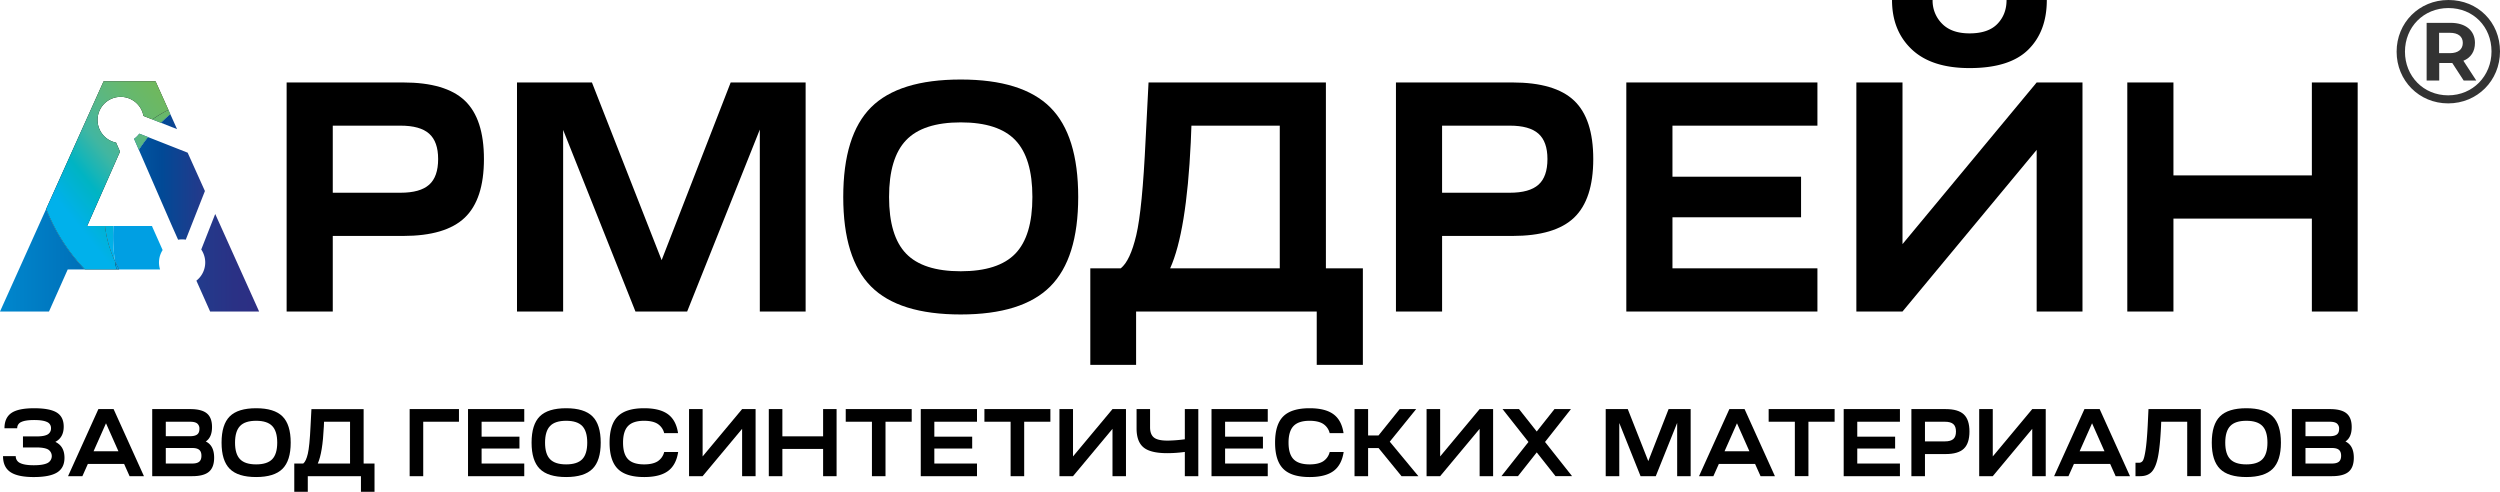
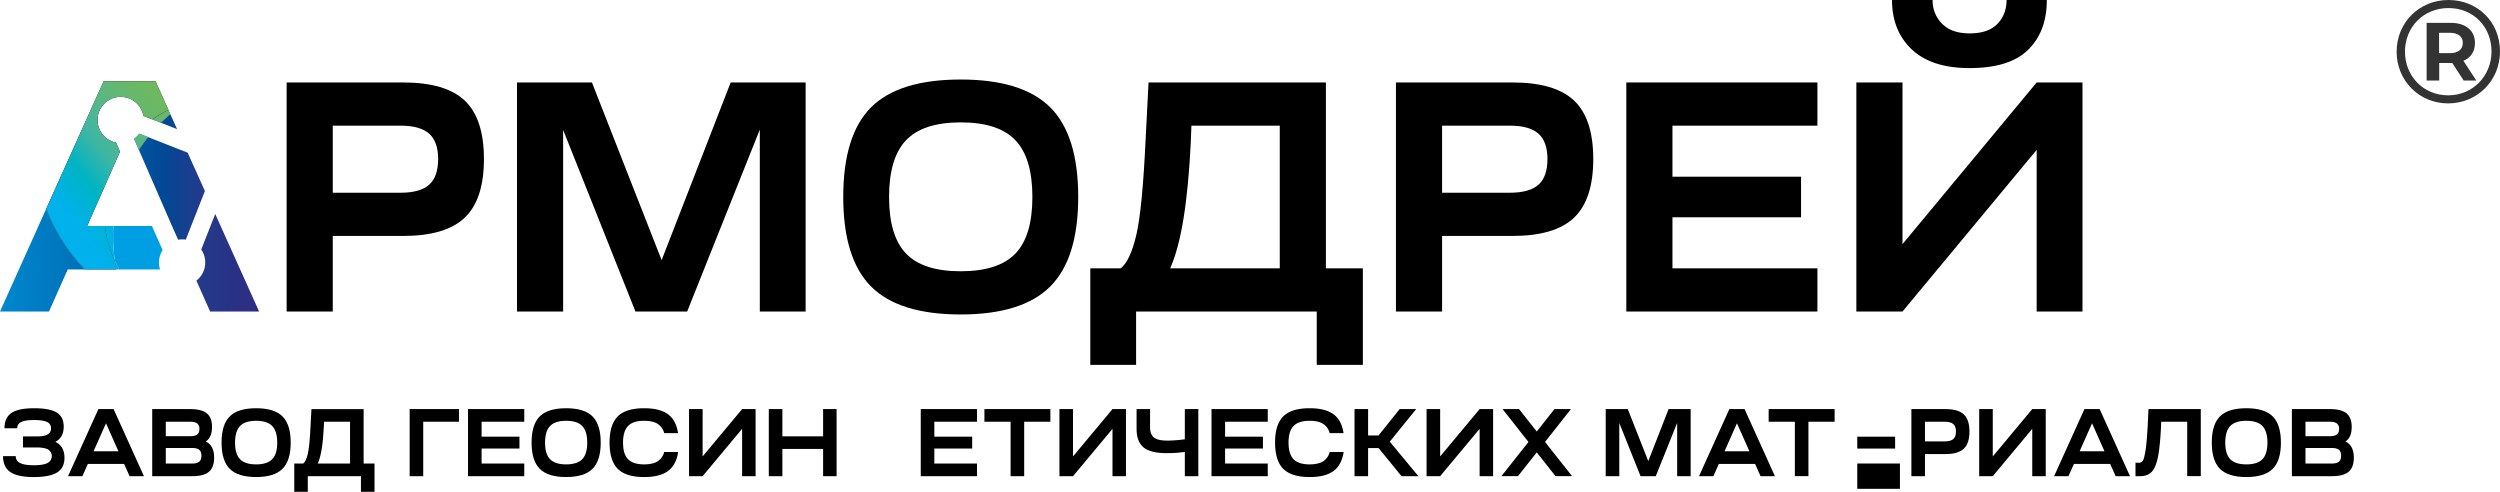
<svg xmlns="http://www.w3.org/2000/svg" xmlns:xlink="http://www.w3.org/1999/xlink" width="2151.026" height="423.15" viewBox="0 0 2151.026 423.15">
  <defs>
    <linearGradient id="linear-gradient" x1="-1.039" y1="0.5" x2="5.188" y2="0.5" gradientUnits="objectBoundingBox">
      <stop offset="0" stop-color="#009fe3" />
      <stop offset="0.111" stop-color="#008fd5" />
      <stop offset="0.291" stop-color="#0075bd" />
      <stop offset="0.465" stop-color="#005da7" />
      <stop offset="0.627" stop-color="#014996" />
      <stop offset="0.775" stop-color="#233a8b" />
      <stop offset="0.904" stop-color="#2a3185" />
      <stop offset="1" stop-color="#2d2e83" />
    </linearGradient>
    <linearGradient id="linear-gradient-2" x1="-9.912" y1="0.5" x2="6.059" y2="0.5" xlink:href="#linear-gradient" />
    <linearGradient id="linear-gradient-3" x1="-2.101" y1="0.5" x2="1.82" y2="0.5" xlink:href="#linear-gradient" />
    <linearGradient id="linear-gradient-4" x1="-3.13" y1="0.5" x2="1" y2="0.5" xlink:href="#linear-gradient" />
    <linearGradient id="linear-gradient-5" x1="4.664" y1="3.757" x2="10.732" y2="2.235" gradientUnits="objectBoundingBox">
      <stop offset="0" />
      <stop offset="0.009" stop-color="#0c0b0b" />
      <stop offset="0.21" stop-color="#636362" />
      <stop offset="0.403" stop-color="#919191" />
      <stop offset="0.584" stop-color="#b2b2b2" />
      <stop offset="0.749" stop-color="#c8c8c8" />
      <stop offset="0.893" stop-color="#d5d5d5" />
      <stop offset="1" stop-color="#dadada" />
    </linearGradient>
    <linearGradient id="linear-gradient-6" x1="2.841" y1="4.064" x2="5.57" y2="2.192" xlink:href="#linear-gradient-5" />
    <linearGradient id="linear-gradient-7" x1="0.166" y1="1.011" x2="3.547" y2="-4.155" gradientUnits="objectBoundingBox">
      <stop offset="0.115" stop-color="#00b1eb" />
      <stop offset="0.128" stop-color="#00b1e8" />
      <stop offset="0.305" stop-color="#00b4c3" />
      <stop offset="0.475" stop-color="#41b6a1" />
      <stop offset="0.634" stop-color="#5ab783" />
      <stop offset="0.779" stop-color="#67b86c" />
      <stop offset="0.906" stop-color="#6fb85d" />
      <stop offset="1" stop-color="#71b957" />
    </linearGradient>
    <linearGradient id="linear-gradient-8" x1="0.114" y1="1.285" x2="0.874" y2="-0.139" xlink:href="#linear-gradient-7" />
    <linearGradient id="linear-gradient-9" x1="-8.521" y1="0.5" x2="5.966" y2="0.5" xlink:href="#linear-gradient" />
    <linearGradient id="linear-gradient-10" x1="-3.636" y1="11.615" x2="1.636" y2="-2.507" xlink:href="#linear-gradient-7" />
    <linearGradient id="linear-gradient-11" x1="-9.637" y1="0.5" x2="8.989" y2="0.5" xlink:href="#linear-gradient" />
    <linearGradient id="linear-gradient-12" x1="-3.885" y1="7.553" x2="2.892" y2="-3.709" xlink:href="#linear-gradient-7" />
    <linearGradient id="linear-gradient-13" x1="1.562" y1="1.828" x2="3.194" y2="1.226" xlink:href="#linear-gradient-5" />
    <linearGradient id="linear-gradient-14" x1="0.202" y1="0.901" x2="0.974" y2="-0.065" xlink:href="#linear-gradient-7" />
    <linearGradient id="linear-gradient-15" x1="74.686" y1="22.345" x2="77.337" y2="16.517" xlink:href="#linear-gradient" />
    <linearGradient id="linear-gradient-16" x1="37.588" y1="27.896" x2="84.602" y2="14.151" xlink:href="#linear-gradient-5" />
    <linearGradient id="linear-gradient-17" x1="877.071" y1="114.923" x2="908.02" y2="84.22" xlink:href="#linear-gradient" />
  </defs>
  <g id="Logotip-chernyy" transform="translate(-36.95 -36.27)">
    <path id="Контур_1" data-name="Контур 1" d="M283.57,304.31V107.22H383.8q36.6,0,53.07,15.63t16.47,50.26q0,34.635-16.47,50.4T383.8,239.28H323.27v65.04h-39.7Zm39.7-102.21h58.28q16.89,0,24.64-6.9t7.74-22.1q0-14.925-7.74-21.82t-24.64-6.9H323.27Z" />
    <path id="Контур_2" data-name="Контур 2" d="M521.48,304.31h-39.7V107.22h64.48L606.23,260.1l59.41-152.88h64.48V304.31H690.7V147.76L628.19,304.3H583.7L521.48,148.04Z" />
    <path id="Контур_3" data-name="Контур 3" d="M863.57,104.69q52.935,0,77.01,23.93t24.07,77.15q0,52.935-24.07,77t-77.01,24.07q-53.22,0-77.15-24.07t-23.93-77q0-53.22,23.93-77.15T863.57,104.69Zm-47.02,52.22q-14.64,15.345-14.64,48.85t14.64,48.71q14.64,15.21,47.02,15.2t47.02-15.2q14.64-15.21,14.64-48.71t-14.64-48.85q-14.64-15.345-47.02-15.34T816.55,156.91Z" />
    <path id="Контур_4" data-name="Контур 4" d="M1014.48,350.2H975.06V267.14h26.19q8.16-6.48,13.37-28.58t8.02-82.07l2.53-49.27h152.6V267.14h31.81V350.2h-39.7V304.31H1014.46V350.2Zm29.28-83.06h94.32V144.38h-76.02l-.56,14.36Q1057.84,235.9,1043.76,267.14Z" />
    <path id="Контур_5" data-name="Контур 5" d="M1238.04,304.31V107.22h100.23q36.6,0,53.07,15.63t16.47,50.26q0,34.635-16.47,50.4t-53.07,15.77h-60.53v65.04h-39.7Zm39.69-102.21h58.28q16.89,0,24.64-6.9t7.74-22.1q0-14.925-7.74-21.82t-24.64-6.9h-58.28Z" />
    <path id="Контур_6" data-name="Контур 6" d="M1600.68,304.31H1436.25V107.22h164.43v37.17H1475.95v43.92H1586.6v34.91H1475.95v43.92h124.73v37.17Z" />
    <path id="Контур_7" data-name="Контур 7" d="M1673.88,304.31h-39.7V107.22h39.7V246.31l115.44-139.09h39.42V304.31h-39.42V165.22Zm-9.01-268.04h34.91a27.957,27.957,0,0,0,8.17,20.41q8.16,8.31,23.65,8.31,16.05,0,23.93-8.16t7.88-20.55h34.63q0,27.03-16.05,42.8t-50.4,15.77q-32.67,0-49.69-16.05Q1664.86,62.72,1664.87,36.27Z" />
-     <path id="Контур_8" data-name="Контур 8" d="M1907,304.31h-39.7V107.22H1907v79.96h119.1V107.22h39.42V304.31H2026.1V224.35H1907Z" />
    <g id="Сгруппировать_1" data-name="Сгруппировать 1">
      <path id="Контур_9" data-name="Контур 9" d="M39.56,428.74H50.5a6.244,6.244,0,0,0,3.77,5.93q3.765,1.9,11.73,1.9c5.31,0,9.21-.62,11.73-1.85a6.692,6.692,0,0,0,.62-11.7q-3.15-1.77-10.36-1.77H56.71v-9.48H68.4c4.42,0,7.59-.56,9.53-1.69a5.873,5.873,0,0,0,2.9-5.48,5.5,5.5,0,0,0-3.52-5.28q-3.525-1.65-10.98-1.65-7.545,0-11.06,1.69a5.634,5.634,0,0,0-3.52,5.4H40.8q0-9.06,5.97-13.15t19.56-4.08q13.5,0,19.47,3.71t5.97,12.12q0,9.315-7.21,13.11,7.875,3.72,7.87,13.69,0,8.655-6.34,12.61T66,446.73q-13.755,0-20.1-4.29T39.56,428.74Z" />
      <path id="Контур_10" data-name="Контур 10" d="M107.84,445.97H95.5l26.1-57.71h13.09l26.1,57.71H148.44l-4.72-10.55H112.56Zm20.31-45.51-10.69,24.07h21.38Z" />
      <path id="Контур_11" data-name="Контур 11" d="M167.92,445.97V388.26h32.73q9.78,0,14.25,3.67t4.48,11.75q0,8.91-5.39,12.45,7.215,3.465,7.21,13.93,0,8.325-4.48,12.12t-14.33,3.79H167.92Zm11.68-34.38h20.72q4.3,0,6.26-1.48t1.95-4.78a5.6,5.6,0,0,0-1.91-4.7q-1.905-1.485-5.96-1.48H179.6Zm0,23.5h22.79c2.76,0,4.76-.53,6.01-1.61s1.86-2.76,1.86-5.07-.62-4-1.86-5.07-3.25-1.61-6.01-1.61H179.6Z" />
      <path id="Контур_12" data-name="Контур 12" d="M257.33,387.52q15.585,0,22.66,7.01t7.08,22.59q0,15.51-7.08,22.55t-22.66,7.05q-15.66,0-22.7-7.05t-7.04-22.55q0-15.585,7.04-22.59T257.33,387.52Zm-13.84,15.29q-4.3,4.5-4.31,14.31t4.31,14.26q4.3,4.455,13.84,4.45t13.84-4.45q4.3-4.455,4.31-14.26t-4.31-14.31q-4.3-4.485-13.84-4.49T243.49,402.81Z" />
      <path id="Контур_13" data-name="Контур 13" d="M301.75,459.42h-11.6V435.1h7.71q2.4-1.89,3.94-8.37t2.36-24.03l.75-14.43h44.91V435.1h9.37v24.32H347.51V445.98H301.77v13.44Zm8.62-24.33h27.76V399.14H315.76l-.17,4.21Q314.51,425.94,310.37,435.09Z" />
      <path id="Контур_14" data-name="Контур 14" d="M389.42,445.97V388.26h42.43v10.88H401.1v46.83H389.42Z" />
      <path id="Контур_15" data-name="Контур 15" d="M488.03,445.97H439.64V388.26h48.39v10.88H451.32V412h32.57v10.22H451.32v12.86h36.71v10.89Z" />
      <path id="Контур_16" data-name="Контур 16" d="M524.07,387.52q15.585,0,22.66,7.01t7.08,22.59q0,15.51-7.08,22.55t-22.66,7.05q-15.66,0-22.7-7.05t-7.04-22.55q0-15.585,7.04-22.59T524.07,387.52Zm-13.84,15.29q-4.3,4.5-4.31,14.31t4.31,14.26q4.305,4.455,13.84,4.45t13.84-4.45q4.3-4.455,4.31-14.26t-4.31-14.31q-4.3-4.485-13.84-4.49T510.23,402.81Z" />
      <path id="Контур_17" data-name="Контур 17" d="M561.44,417.12q0-15.585,7.04-22.59t22.7-7.01q13.425,0,20.47,5.15t8.7,16.29H608.42a13.246,13.246,0,0,0-5.76-8.08q-4.185-2.55-11.48-2.56-9.525,0-13.84,4.49t-4.31,14.31q0,9.81,4.31,14.26t13.84,4.45q7.29,0,11.48-2.55a13.247,13.247,0,0,0,5.76-8.08h12.02q-1.74,11.22-8.78,16.37t-20.47,5.15q-15.66,0-22.7-7.05T561.44,417.12Z" />
      <path id="Контур_18" data-name="Контур 18" d="M641.49,445.97H629.81V388.26h11.68v40.73l33.98-40.73h11.6v57.71h-11.6V405.24Z" />
      <path id="Контур_19" data-name="Контур 19" d="M710.11,445.97H698.43V388.26h11.68v23.42h35.05V388.26h11.6v57.71h-11.6V422.56H710.11Z" />
-       <path id="Контур_20" data-name="Контур 20" d="M764.63,399.14V388.26h56.76v10.88H798.85v46.83H787.17V399.14Z" />
      <path id="Контур_21" data-name="Контур 21" d="M877.57,445.97H829.18V388.26h48.39v10.88H840.86V412h32.57v10.22H840.86v12.86h36.71Z" />
      <path id="Контур_22" data-name="Контур 22" d="M883.95,399.14V388.26h56.76v10.88H918.17v46.83H906.49V399.14Z" />
      <path id="Контур_23" data-name="Контур 23" d="M960.19,445.97H948.5V388.26h11.68v40.73l33.97-40.73h11.6v57.71h-11.6V405.24Z" />
      <path id="Контур_24" data-name="Контур 24" d="M1014.88,388.26h11.6v15.66q0,6.105,3.31,8.78t11.6,2.68a123.779,123.779,0,0,0,15-1.15V388.26h11.6v57.71h-11.6V425.11a110.727,110.727,0,0,1-15.17,1.07q-14.34,0-20.34-4.95t-6.01-16.24V388.26Z" />
      <path id="Контур_25" data-name="Контур 25" d="M1127.74,445.97h-48.39V388.26h48.39v10.88h-36.71V412h32.57v10.22h-32.57v12.86h36.71Z" />
      <path id="Контур_26" data-name="Контур 26" d="M1134.04,417.12q0-15.585,7.04-22.59t22.7-7.01q13.425,0,20.47,5.15t8.7,16.29h-11.93a13.247,13.247,0,0,0-5.76-8.08q-4.185-2.55-11.48-2.56-9.525,0-13.84,4.49t-4.31,14.31q0,9.81,4.31,14.26t13.84,4.45q7.29,0,11.48-2.55a13.247,13.247,0,0,0,5.76-8.08h12.02q-1.74,11.22-8.78,16.37t-20.47,5.15q-15.66,0-22.7-7.05T1134.04,417.12Z" />
      <path id="Контур_27" data-name="Контур 27" d="M1202.4,445.97V388.26h11.68v22.68h8.95l18.23-22.68h14.17l-22.71,28.03,24.61,29.68h-14.5l-19.72-24.16h-9.03v24.16Z" />
      <path id="Контур_28" data-name="Контур 28" d="M1276.07,445.97h-11.68V388.26h11.68v40.73l33.97-40.73h11.6v57.71h-11.6V405.24Z" />
      <path id="Контур_29" data-name="Контур 29" d="M1329.76,388.26h14.17l15.25,19.29,15.25-19.29h14.17l-22.29,28.28,23.28,29.43h-14.25l-16.16-20.45-16.16,20.45h-14.25l23.28-29.43Z" />
      <path id="Контур_30" data-name="Контур 30" d="M1430.2,445.97h-11.68V388.26h18.98l17.65,44.77,17.48-44.77h18.98v57.71H1480V400.13l-18.4,45.84h-13.09l-18.31-45.76Z" />
      <path id="Контур_31" data-name="Контур 31" d="M1511.16,445.97h-12.35l26.1-57.71H1538l26.1,57.71h-12.35l-4.72-10.55h-31.16Zm20.3-45.51-10.69,24.07h21.38Z" />
      <path id="Контур_32" data-name="Контур 32" d="M1558.72,399.14V388.26h56.76v10.88h-22.54v46.83h-11.68V399.14Z" />
-       <path id="Контур_33" data-name="Контур 33" d="M1671.67,445.97h-48.39V388.26h48.39v10.88h-36.71V412h32.57v10.22h-32.57v12.86h36.71Z" />
+       <path id="Контур_33" data-name="Контур 33" d="M1671.67,445.97h-48.39h48.39v10.88h-36.71V412h32.57v10.22h-32.57v12.86h36.71Z" />
      <path id="Контур_34" data-name="Контур 34" d="M1681.53,445.97V388.26h29.5q10.77,0,15.62,4.58t4.85,14.72q0,10.14-4.85,14.76t-15.62,4.62h-17.82v19.05h-11.68Zm11.68-29.93h17.15q4.965,0,7.25-2.02c1.52-1.35,2.28-3.5,2.28-6.47q0-4.365-2.28-6.39t-7.25-2.02h-17.15Z" />
      <path id="Контур_35" data-name="Контур 35" d="M1751.55,445.97h-11.68V388.26h11.68v40.73l33.97-40.73h11.6v57.71h-11.6V405.24Z" />
      <path id="Контур_36" data-name="Контур 36" d="M1816.68,445.97h-12.35l26.1-57.71h13.09l26.1,57.71h-12.35l-4.72-10.55h-31.16Zm20.3-45.51-10.69,24.07h21.38Z" />
      <path id="Контур_37" data-name="Контур 37" d="M1874.35,445.97V434.43h2.98a3.835,3.835,0,0,0,3.36-1.82q1.2-1.815,2.32-9.03t1.86-21.31l.66-14.02h45v57.71h-11.68V399.13h-22.37l-.17,4.29q-.825,17.145-2.65,26.1-1.83,8.94-5.34,12.7t-9.99,3.75h-3.98Z" />
      <path id="Контур_38" data-name="Контур 38" d="M1969.73,387.52q15.585,0,22.66,7.01t7.08,22.59q0,15.51-7.08,22.55t-22.66,7.05q-15.66,0-22.7-7.05t-7.04-22.55q0-15.585,7.04-22.59T1969.73,387.52Zm-13.84,15.29q-4.3,4.5-4.31,14.31t4.31,14.26q4.3,4.455,13.84,4.45t13.84-4.45q4.3-4.455,4.31-14.26t-4.31-14.31q-4.3-4.485-13.84-4.49T1955.89,402.81Z" />
      <path id="Контур_39" data-name="Контур 39" d="M2008.92,445.97V388.26h32.73q9.78,0,14.25,3.67t4.48,11.75q0,8.91-5.39,12.45,7.215,3.465,7.21,13.93,0,8.325-4.47,12.12t-14.34,3.79h-34.47Zm11.69-34.38h20.72q4.3,0,6.26-1.48t1.95-4.78a5.6,5.6,0,0,0-1.91-4.7q-1.905-1.485-5.97-1.48h-21.05Zm0,23.5h22.79c2.76,0,4.77-.53,6.01-1.61s1.86-2.76,1.86-5.07-.62-4-1.86-5.07-3.25-1.61-6.01-1.61h-22.79v13.36Z" />
    </g>
    <g id="Сгруппировать_2" data-name="Сгруппировать 2">
      <path id="Контур_40" data-name="Контур 40" d="M76.67,216.03l-2.52,5.6-37.2,82.68H79.1l9.27-20.81,6.86-15.4h14.73A159.185,159.185,0,0,1,76.67,216.03Z" fill="url(#linear-gradient)" />
      <path id="Контур_41" data-name="Контур 41" d="M175.32,141.88l13.96,5.5-5.81-12.92Q179.255,137.985,175.32,141.88Z" fill="url(#linear-gradient-2)" />
      <path id="Контур_42" data-name="Контур 42" d="M184.95,230.75h0l5.25,11.78a19.59,19.59,0,0,1,3.45-.3,20.262,20.262,0,0,1,3.14.25l16.47-41.84L198.4,167.63,164.28,154.2c-2.77,3.49-5.41,7.14-7.87,10.95Z" fill="url(#linear-gradient-3)" />
      <path id="Контур_43" data-name="Контур 43" d="M259.9,304.31l-37.77-83.93L210.1,250.95a19.874,19.874,0,0,1-4.18,26.8l11.83,26.56H259.9Z" fill="url(#linear-gradient-4)" />
      <path id="Контур_44" data-name="Контур 44" d="M140.2,166.75l-28.28,64h0Z" fill="url(#linear-gradient-5)" />
      <path id="Контур_45" data-name="Контур 45" d="M109.96,268.09a159.037,159.037,0,0,1-33.29-52.06h0a159.037,159.037,0,0,0,33.29,52.06h0Z" fill="url(#linear-gradient-6)" />
      <path id="Контур_46" data-name="Контур 46" d="M111.92,230.75h15.45c.09.73.18,1.47.28,2.2a98.656,98.656,0,0,0,8.26,28.06,137.124,137.124,0,0,1-1.35-30.26H111.92Z" fill="url(#linear-gradient-7)" />
      <path id="Контур_47" data-name="Контур 47" d="M170.77,106.25l11.06,24.56,1.64,3.65h0l-12.7-28.21h-44.7L76.67,216.03h0l49.4-109.78Z" fill="url(#linear-gradient-8)" />
      <path id="Контур_48" data-name="Контур 48" d="M168.08,139.03l7.24,2.85q3.945-3.885,8.15-7.43l-1.64-3.64A98.753,98.753,0,0,0,168.08,139.03Z" fill="url(#linear-gradient-9)" />
      <path id="Контур_49" data-name="Контур 49" d="M168.08,139.03l7.24,2.85q3.945-3.885,8.15-7.43l-1.64-3.64A98.753,98.753,0,0,0,168.08,139.03Z" fill="url(#linear-gradient-10)" />
      <path id="Контур_50" data-name="Контур 50" d="M152.3,155.71l4.1,9.43c2.46-3.81,5.1-7.46,7.87-10.95l-7.45-2.93A20.09,20.09,0,0,1,152.3,155.71Z" fill="url(#linear-gradient-11)" />
      <path id="Контур_51" data-name="Контур 51" d="M152.3,155.71l4.1,9.43c2.46-3.81,5.1-7.46,7.87-10.95l-7.45-2.93A20.09,20.09,0,0,1,152.3,155.71Z" fill="url(#linear-gradient-12)" />
      <path id="Контур_52" data-name="Контур 52" d="M137.18,268.09c-.49-2.35-.9-4.72-1.27-7.09a98.146,98.146,0,0,1-8.26-28.06c-.1-.73-.19-1.47-.28-2.2H111.92l28.27-64-3.37-7.75a19.89,19.89,0,1,1,23.54-23.01l7.73,3.04a96.845,96.845,0,0,1,13.75-8.22l-11.05-24.56h-44.7L76.69,216.02a159.037,159.037,0,0,0,33.29,52.06h27.2Z" fill="url(#linear-gradient-13)" />
      <path id="Контур_53" data-name="Контур 53" d="M137.18,268.09c-.49-2.35-.9-4.72-1.27-7.09a98.146,98.146,0,0,1-8.26-28.06c-.1-.73-.19-1.47-.28-2.2H111.92l28.27-64-3.37-7.75a19.89,19.89,0,1,1,23.54-23.01l7.73,3.04a96.845,96.845,0,0,1,13.75-8.22l-11.05-24.56h-44.7L76.69,216.02a159.037,159.037,0,0,0,33.29,52.06h27.2Z" fill="url(#linear-gradient-14)" />
      <path id="Контур_54" data-name="Контур 54" d="M176.88,251.42l-9.14-20.53.31-.14H134.56a138.38,138.38,0,0,0,1.35,30.26c1.13,2.42,2.34,4.79,3.65,7.09h35.11a19.868,19.868,0,0,1,2.21-16.68Z" fill="url(#linear-gradient-15)" />
-       <path id="Контур_55" data-name="Контур 55" d="M137.18,268.09h2.38c-1.31-2.3-2.52-4.67-3.65-7.09C136.28,263.38,136.69,265.74,137.18,268.09Z" fill="url(#linear-gradient-16)" />
      <path id="Контур_56" data-name="Контур 56" d="M137.18,268.09h2.38c-1.31-2.3-2.52-4.67-3.65-7.09C136.28,263.38,136.69,265.74,137.18,268.09Z" fill="url(#linear-gradient-17)" />
    </g>
    <path id="r" d="M50.148-88.578c-25.326,0-44.6,19.656-44.6,44.478S24.822.378,49.9.378s44.6-19.656,44.6-44.73S75.474-88.578,50.148-88.578ZM49.9-6.552c-21.294,0-37.17-16.506-37.17-37.548S28.6-81.648,50.148-81.648c21.42,0,37.044,16.128,37.044,37.3S71.064-6.552,49.9-6.552ZM72.954-51.66c0-10.458-7.812-17.262-20.916-17.262H31.374v49.644H42.21V-34.4H53.424l9.828,15.12H74.088L63-36.288C69.426-38.934,72.954-44.226,72.954-51.66Zm-30.87,8.82V-60.354h9.324c7.056,0,11.088,3.15,11.088,8.694s-4.032,8.82-11.088,8.82Z" transform="translate(2093.476 124.848)" opacity="0.8" />
  </g>
</svg>